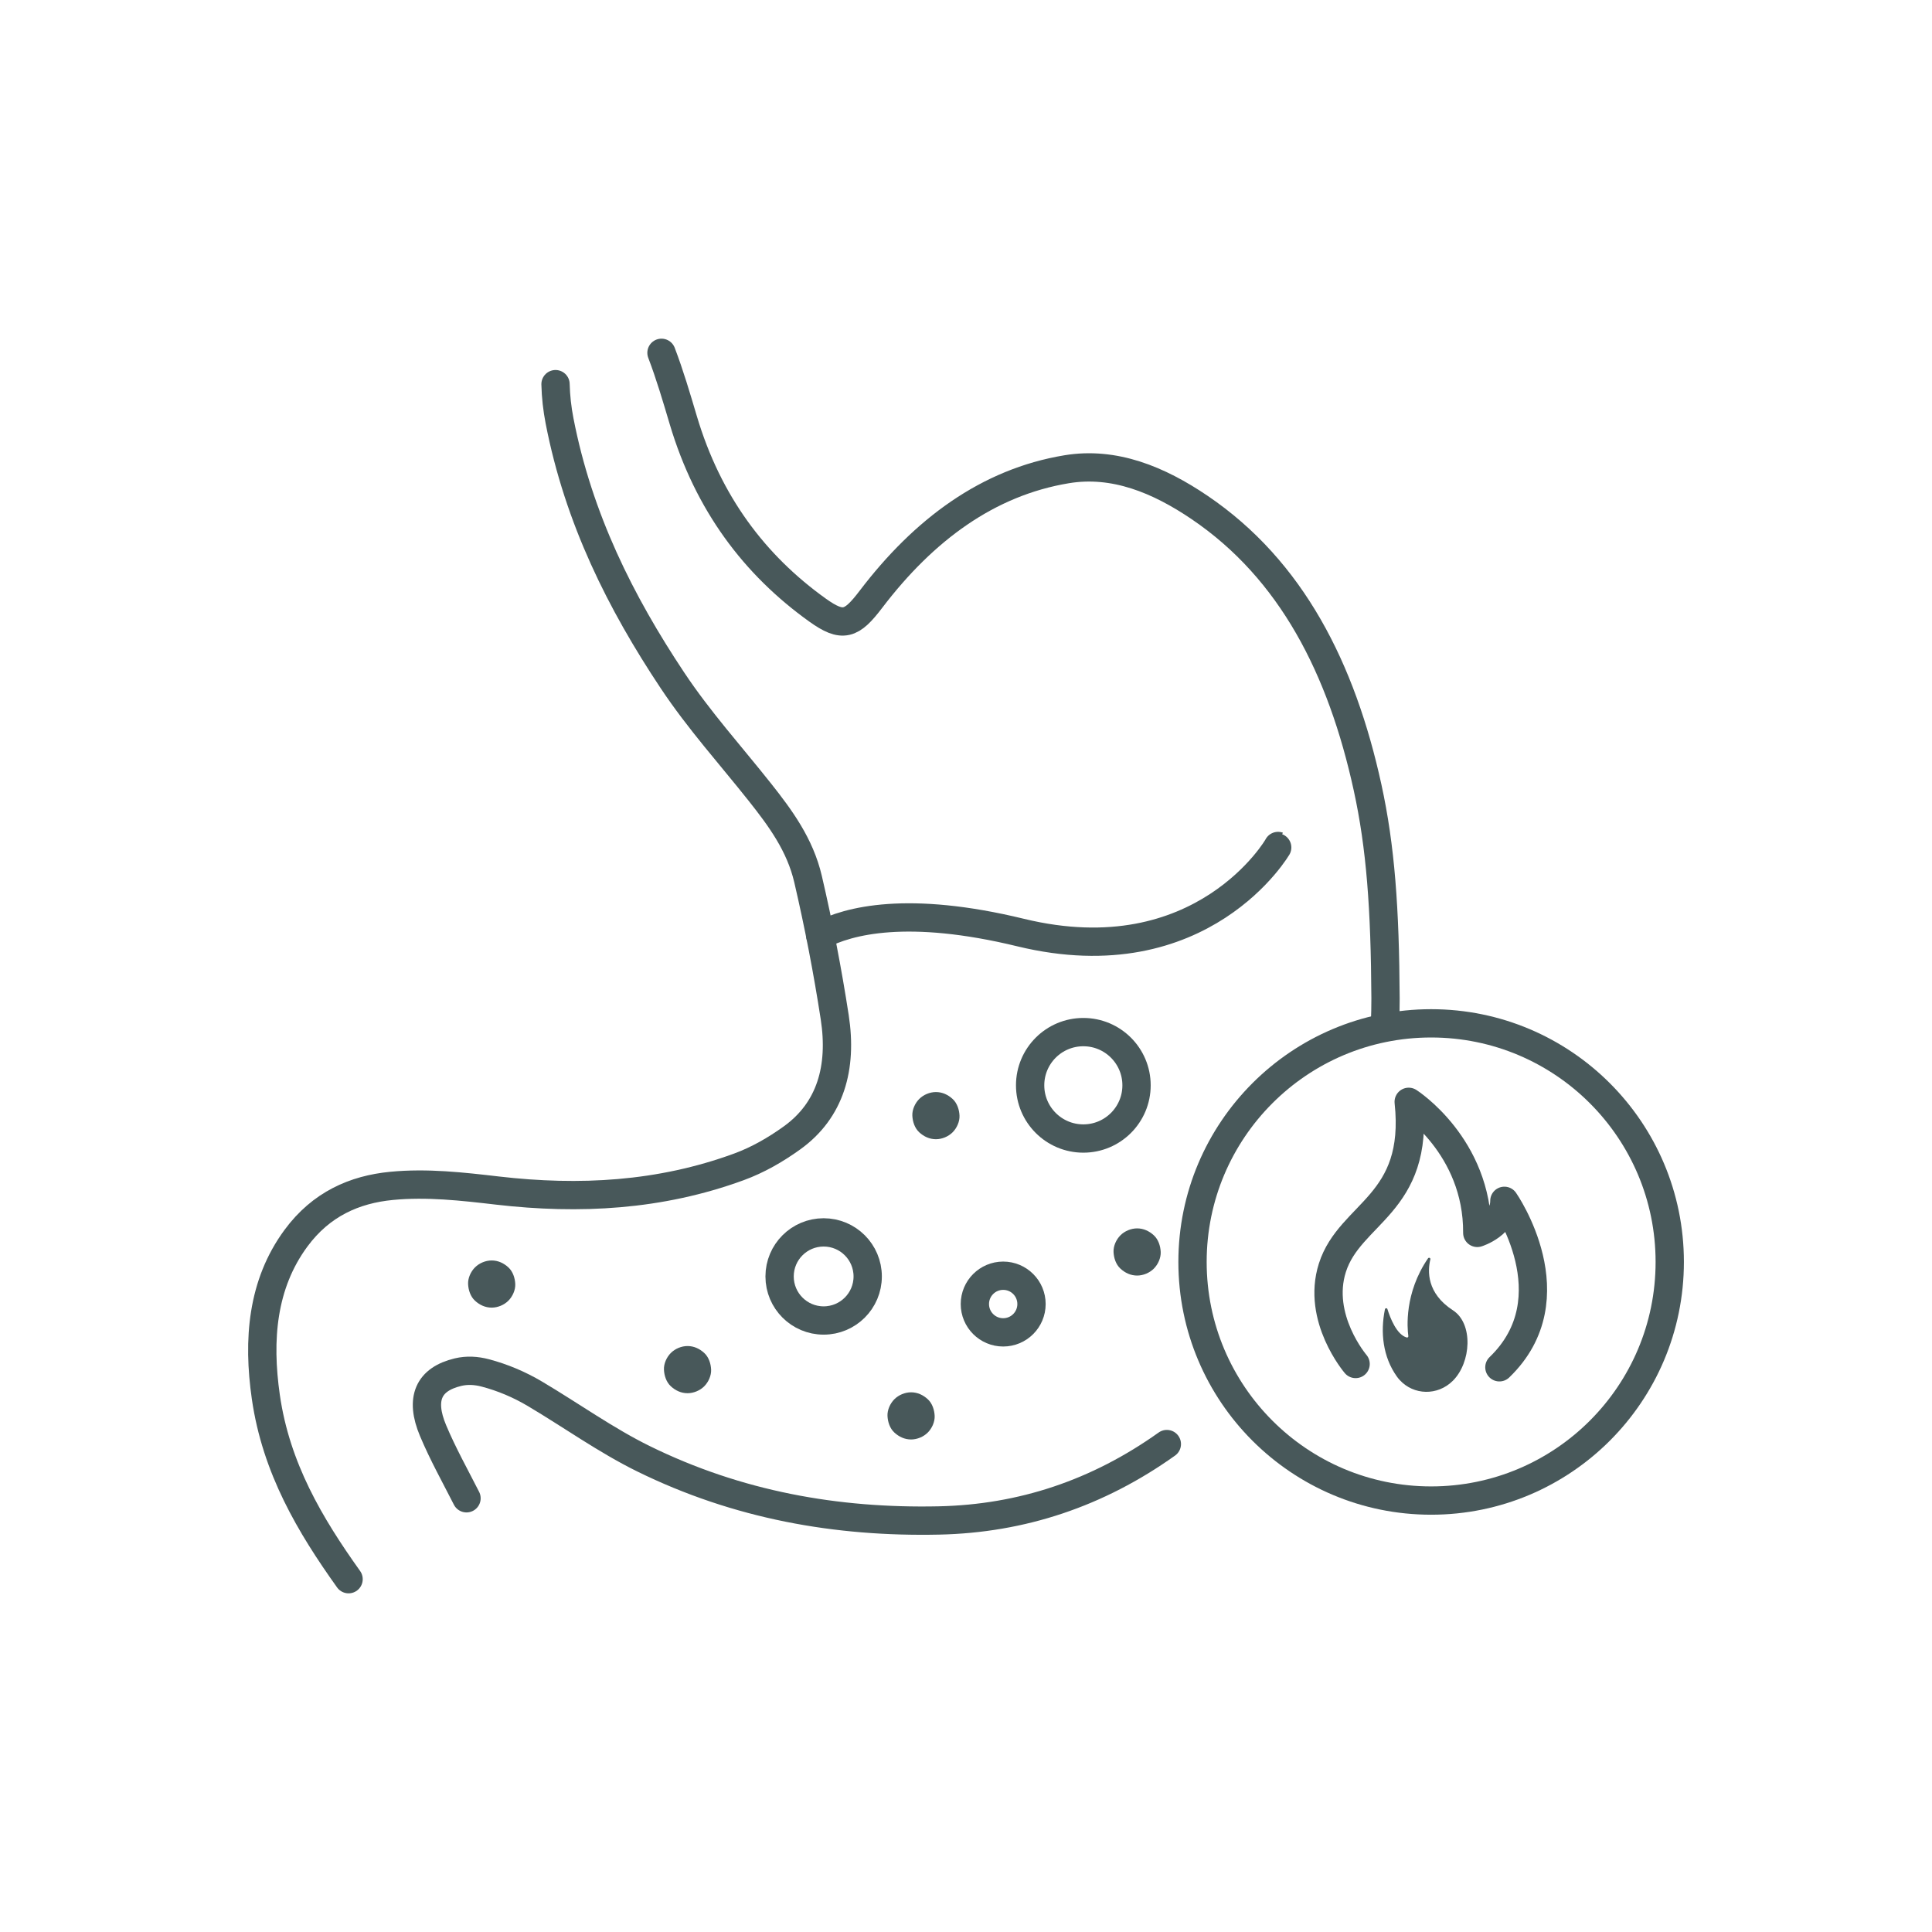
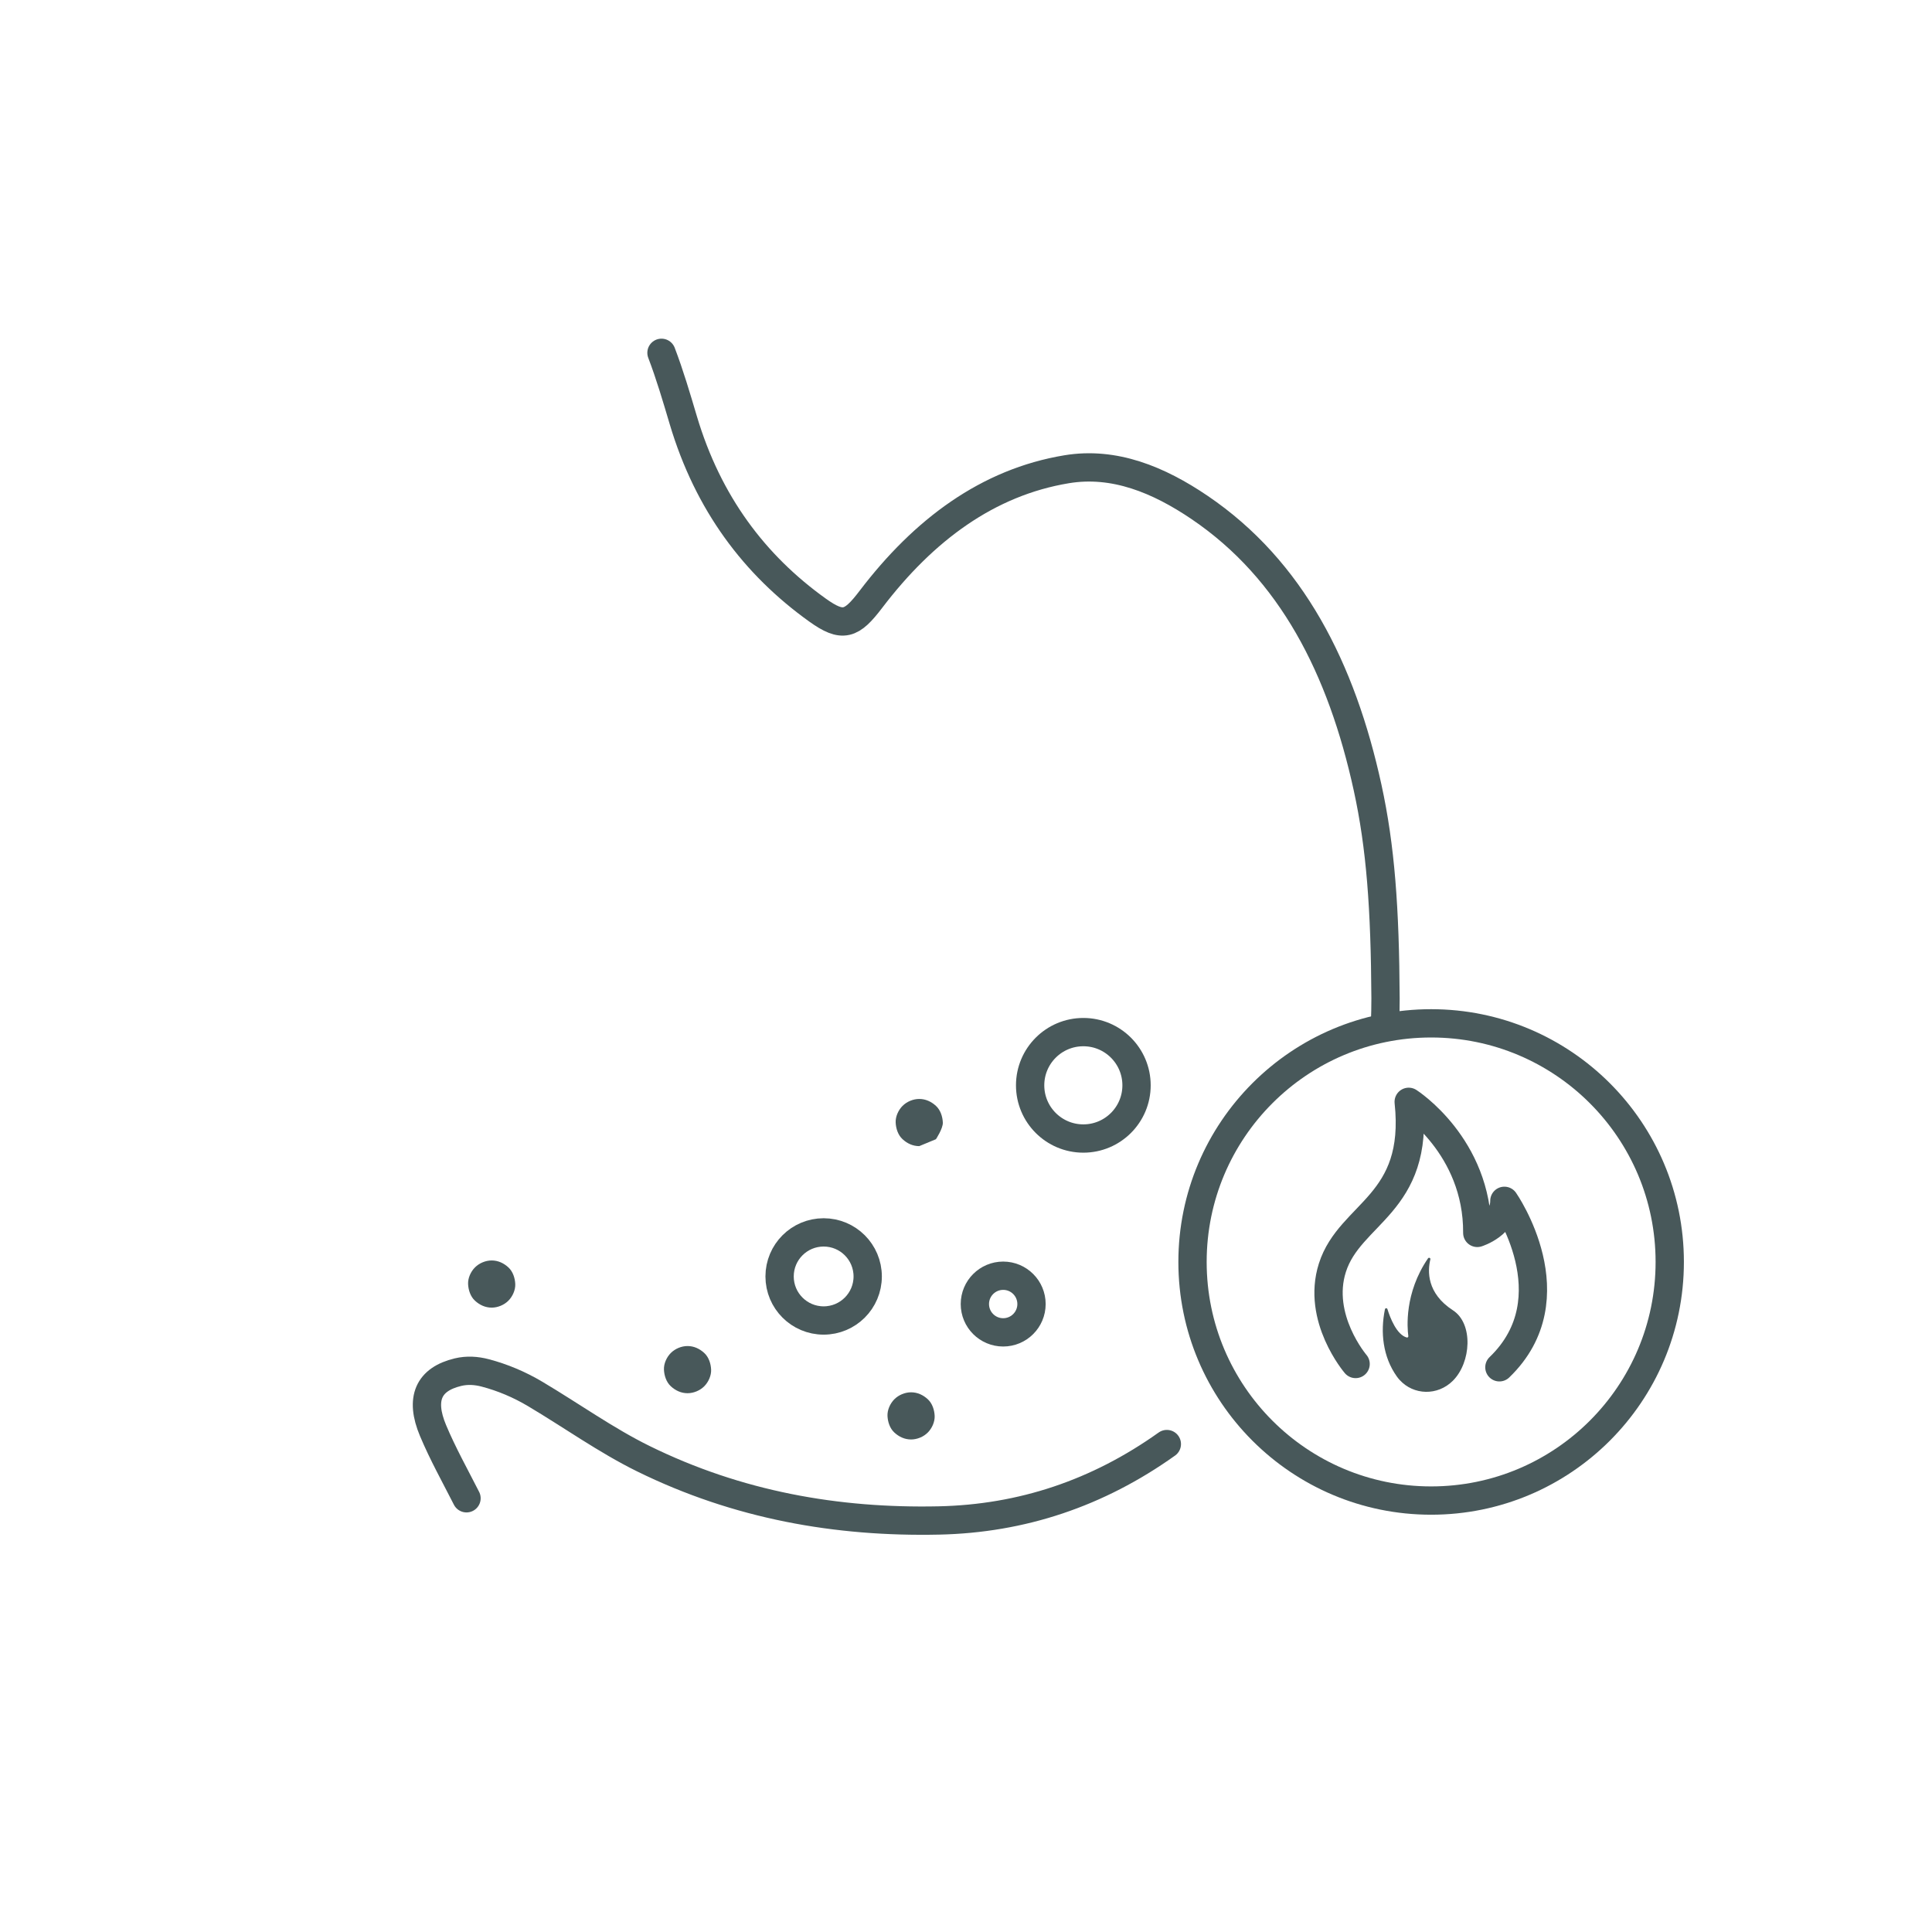
<svg xmlns="http://www.w3.org/2000/svg" version="1.1" viewBox="0 0 1024 1024">
  <defs>
    <style>
      .cls-1 {
        fill: none;
        stroke: #48585a;
        stroke-linecap: round;
        stroke-linejoin: round;
        stroke-width: 15px;
      }

      .cls-2 {
        fill: #fff;
      }

      .cls-3 {
        fill: #48585a;
      }
    </style>
  </defs>
  <g>
    <g id="Layer_1">
      <rect class="cls-2" width="1024" height="1024" />
      <g>
        <circle class="cls-1" cx="758.53" cy="668.86" r="126.47" />
        <path class="cls-1" d="M618.45,765.38c-36.56,26.06-76.81,39.55-120.83,40.5-54.07,1.16-106.59-8.12-156.65-32.75-19.69-9.69-38.15-22.92-57.27-34.28-8.41-5-17.27-8.74-26.49-11.17-4.82-1.27-9.65-1.56-14.47-.41-15.59,3.74-20.33,14.03-13.22,30.96,5.2,12.39,11.71,24.01,17.74,35.89" />
        <path class="cls-1" d="M350.6,187c4.42,11.57,7.97,23.64,11.54,35.65,13.15,44.2,37.87,76.84,71.08,100.65,13.5,9.68,18.11,7.85,28.4-5.67,28.05-36.85,61.97-61.98,103.69-68.91,25.25-4.2,48.81,5.54,70.53,20.27,48.7,33.02,75.25,85.38,89.01,148.41,6.9,31.61,9.25,63.89,9.51,111.78,0,4.4-.09,8.8-.27,13.2" />
-         <path class="cls-1" d="M184.75,837c-20.37-28.54-38.43-58.82-43.86-96.63-4.34-30.2-2.02-59.65,15.97-84.08,13.32-18.08,31-25.85,50.66-27.75,18.8-1.82,37.48.31,56.2,2.49,43.23,5.01,86.04,2.79,127.91-12.56,9.98-3.66,19.33-9.01,28.2-15.4,20.38-14.67,26.69-37.24,22.6-63.85-3.79-24.64-8.53-49.15-14.15-73.28-4.24-18.23-14.74-32.44-25.48-46-15.56-19.64-32.22-38.04-46.36-59.28-27.45-41.24-49.78-85.65-59.87-137.61-1.23-6.34-1.98-12.94-2.13-19.44" />
-         <path class="cls-1" d="M434.74,495.79c15.01-7.91,46.46-16.03,106.21-1.51,96.44,23.43,136.6-45.83,136.44-45.89" />
        <circle class="cls-1" cx="436.55" cy="676.54" r="23.35" />
        <circle class="cls-1" cx="531.71" cy="691.17" r="15.01" />
        <circle class="cls-1" cx="574.19" cy="575.24" r="28.2" />
        <path class="cls-3" d="M260.6,693.07c3.21,0,6.57-1.39,8.84-3.66s3.8-5.73,3.66-8.84-1.21-6.59-3.66-8.84-5.45-3.66-8.84-3.66c-3.21,0-6.57,1.39-8.84,3.66s-3.8,5.73-3.66,8.84,1.21,6.59,3.66,8.84,5.45,3.66,8.84,3.66h0Z" />
        <path class="cls-3" d="M364.41,738.43c3.21,0,6.57-1.39,8.84-3.66s3.8-5.73,3.66-8.84-1.21-6.59-3.66-8.84-5.45-3.66-8.84-3.66c-3.21,0-6.57,1.39-8.84,3.66s-3.8,5.73-3.66,8.84,1.21,6.59,3.66,8.84,5.45,3.66,8.84,3.66h0Z" />
        <path class="cls-3" d="M482.89,762.95c3.21,0,6.57-1.39,8.84-3.66s3.8-5.73,3.66-8.84-1.21-6.59-3.66-8.84-5.45-3.66-8.84-3.66c-3.21,0-6.57,1.39-8.84,3.66s-3.8,5.73-3.66,8.84,1.21,6.59,3.66,8.84,5.45,3.66,8.84,3.66h0Z" />
-         <path class="cls-3" d="M496.06,603.81c3.21,0,6.57-1.39,8.84-3.66s3.8-5.73,3.66-8.84-1.21-6.59-3.66-8.84-5.45-3.66-8.84-3.66c-3.21,0-6.57,1.39-8.84,3.66s-3.8,5.73-3.66,8.84,1.21,6.59,3.66,8.84,5.45,3.66,8.84,3.66h0Z" />
-         <path class="cls-3" d="M602.7,676.07c3.21,0,6.57-1.39,8.84-3.66s3.8-5.73,3.66-8.84-1.21-6.59-3.66-8.84-5.45-3.66-8.84-3.66c-3.21,0-6.57,1.39-8.84,3.66s-3.8,5.73-3.66,8.84,1.21,6.59,3.66,8.84,5.45,3.66,8.84,3.66h0Z" />
+         <path class="cls-3" d="M496.06,603.81s3.8-5.73,3.66-8.84-1.21-6.59-3.66-8.84-5.45-3.66-8.84-3.66c-3.21,0-6.57,1.39-8.84,3.66s-3.8,5.73-3.66,8.84,1.21,6.59,3.66,8.84,5.45,3.66,8.84,3.66h0Z" />
        <g>
          <path class="cls-1" d="M718.5,722.94s-20.81-24.33-12.31-51.01c9.32-29.24,46.31-33.42,40.45-87.94,0,0,36.64,23.45,36.35,69.47,0,0,14.36-4.4,14.36-17,0,0,35.76,51.3-2.64,88.23" />
          <path class="cls-3" d="M741.83,731.4c-.54-.59-1.04-1.22-1.52-1.89-7.35-10.37-8.77-23.32-6.26-35.58.14-.68,1.11-.73,1.32-.06,1.41,4.53,4.87,13.59,10.27,15.04.45.12.86-.29.8-.75-.58-4.27-2.18-22.79,10.44-41.21.42-.62,1.42-.2,1.24.53-1.5,6.15-2,17.96,11.97,27.01,10.88,7.05,9.7,27.66-.07,37.37-8.07,8.02-20.77,7.71-28.19-.47Z" />
        </g>
      </g>
    </g>
  </g>
</svg>